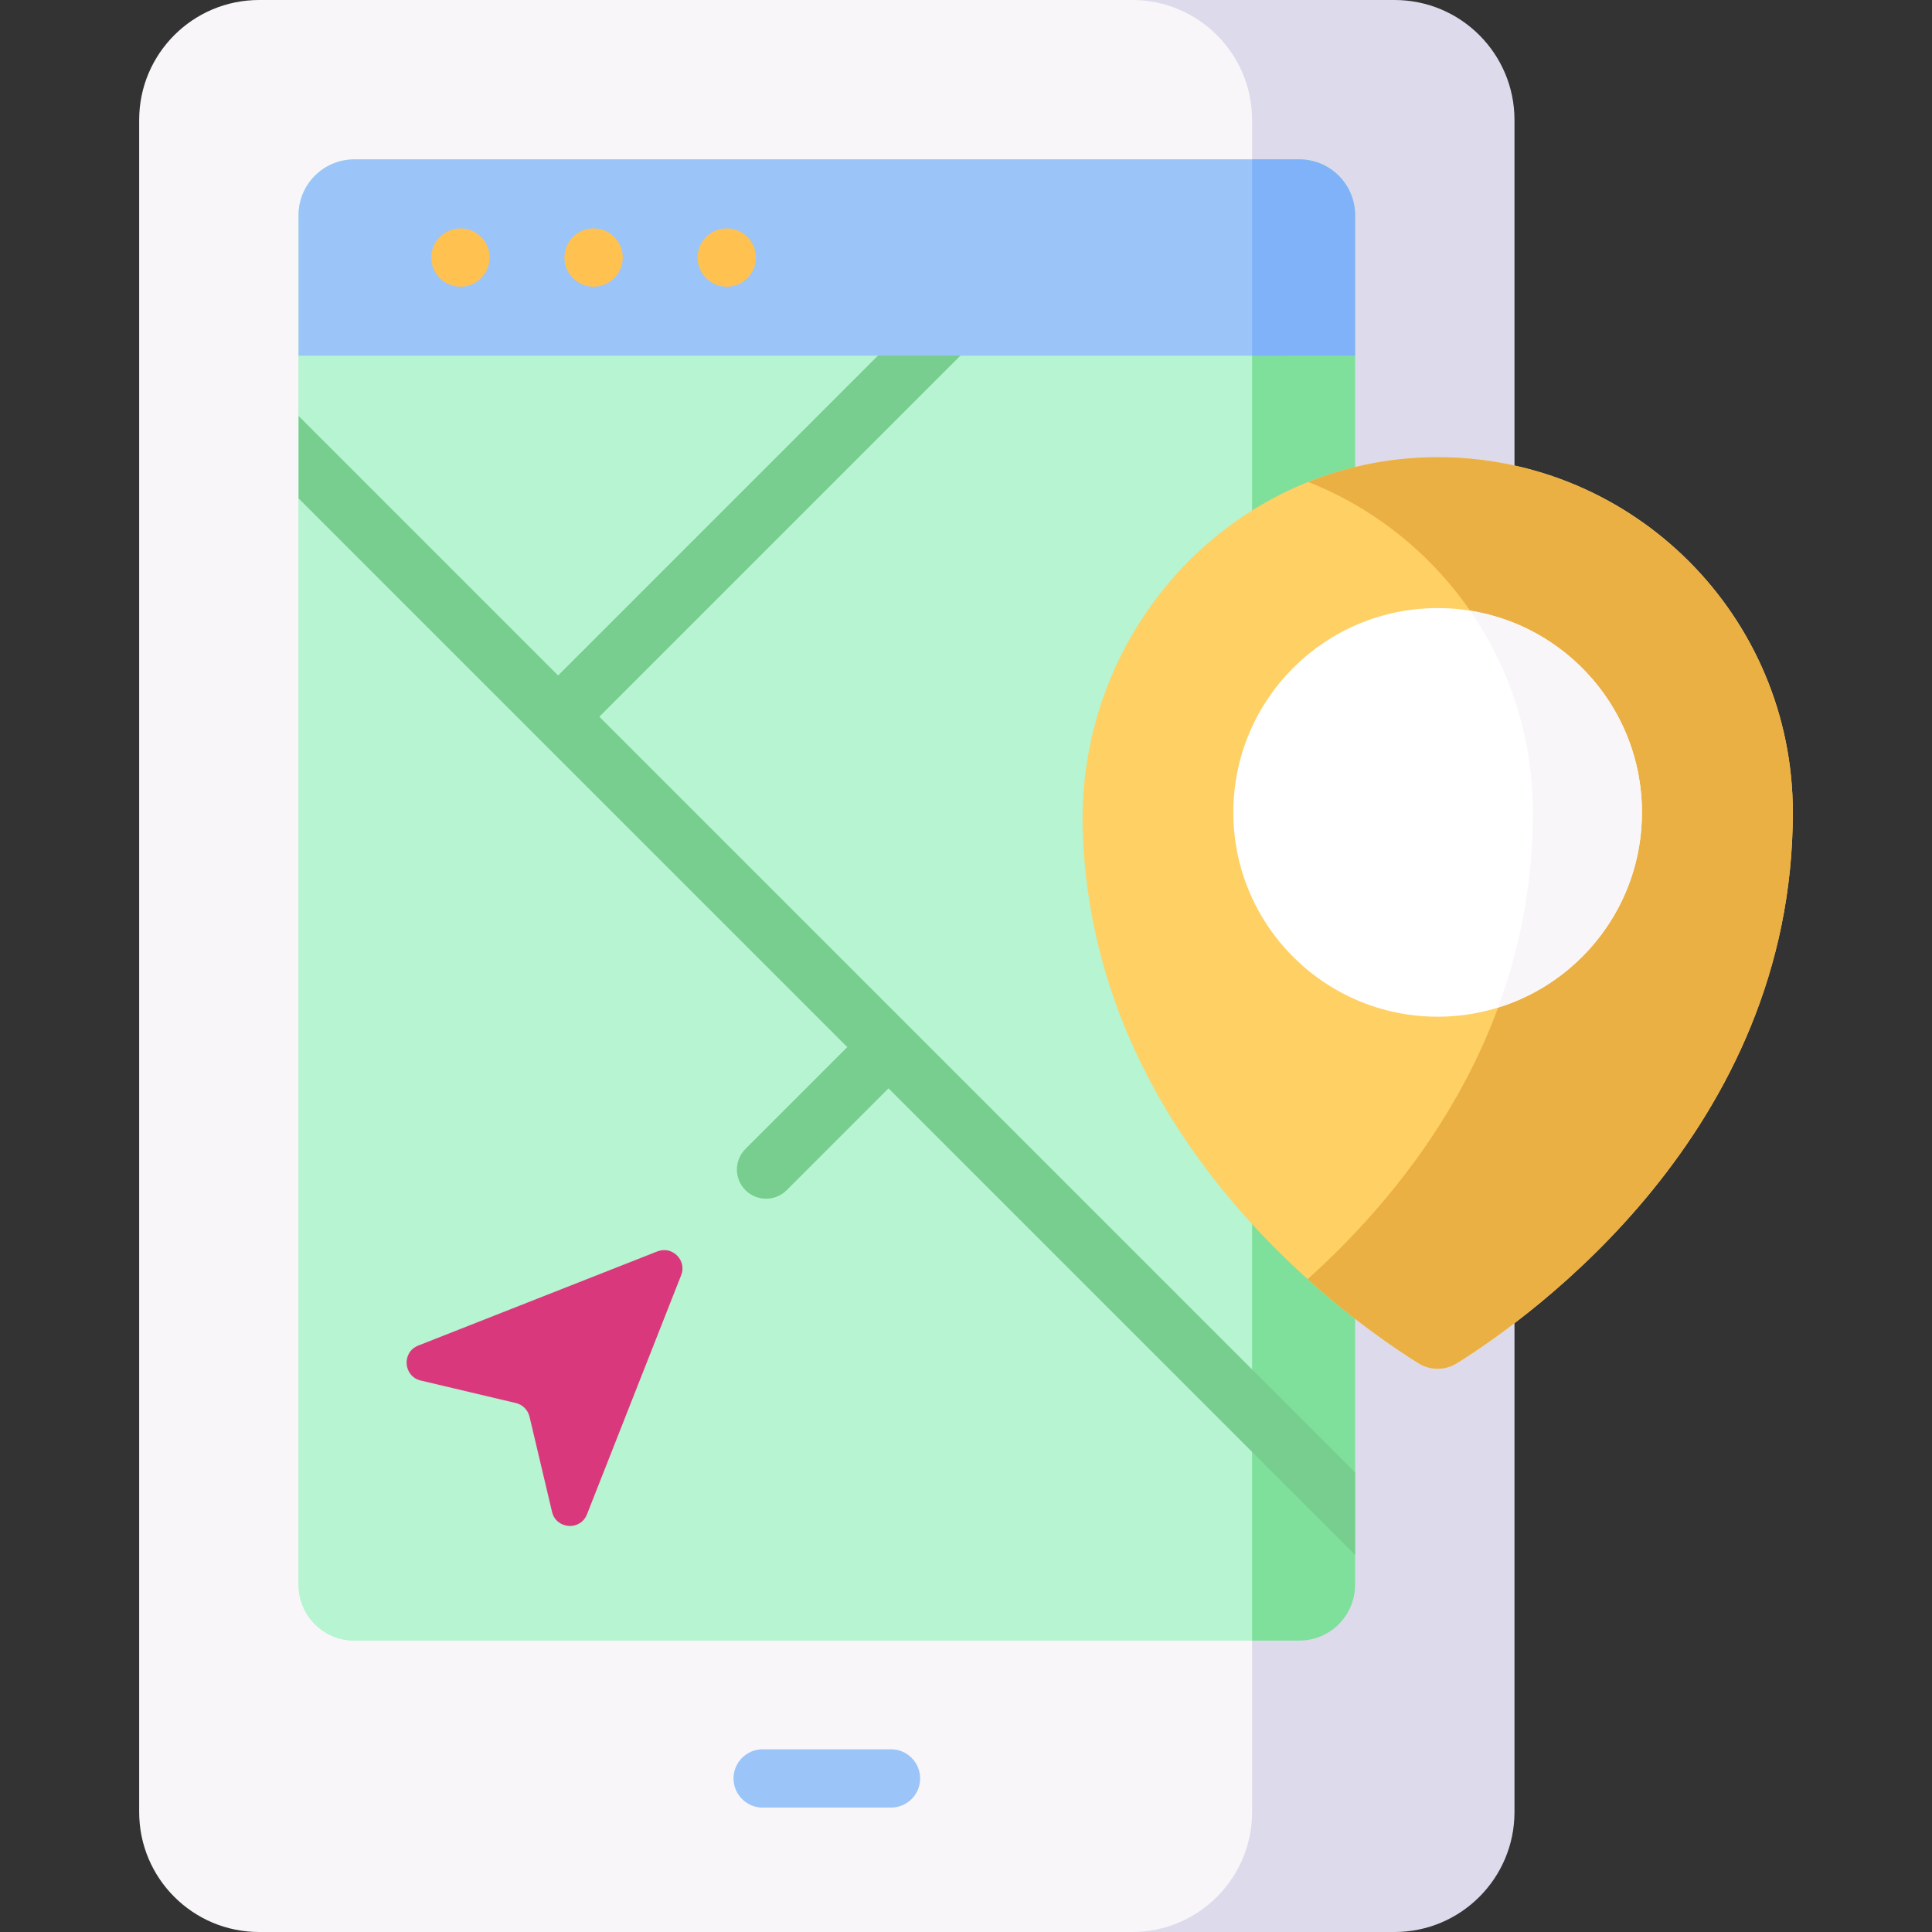
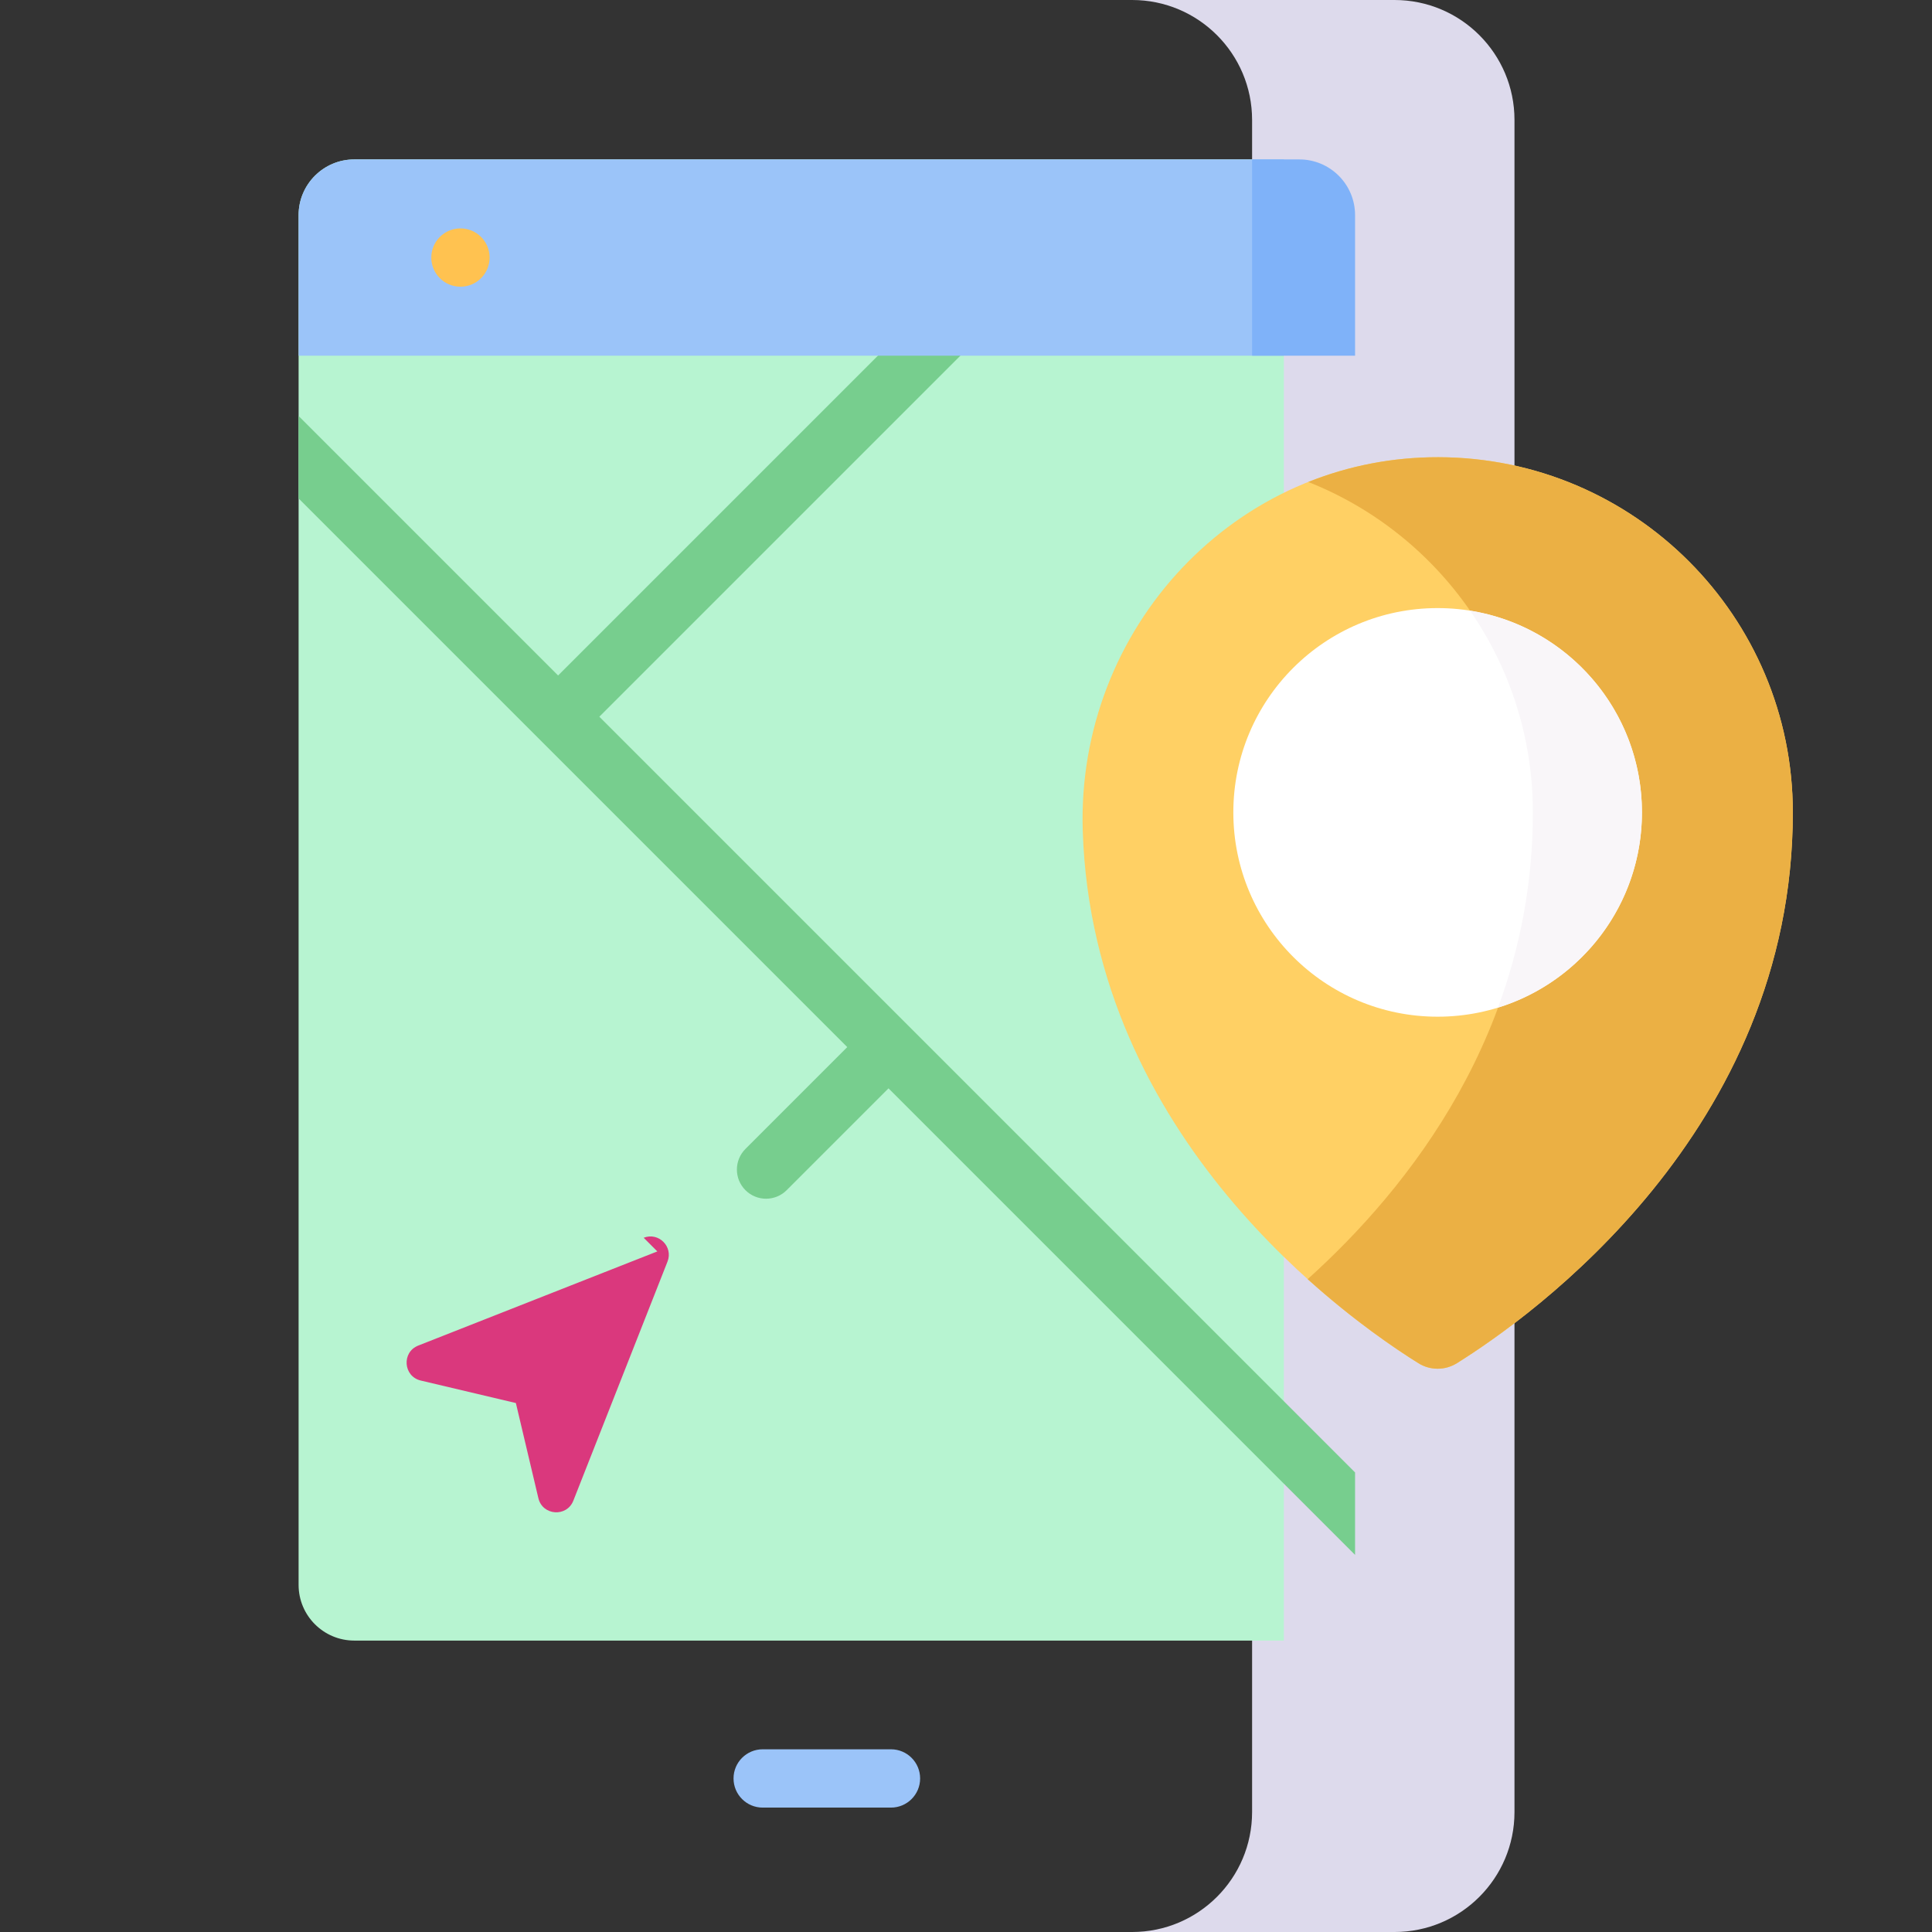
<svg xmlns="http://www.w3.org/2000/svg" id="Capa_1" enable-background="new 0 0 512 512" height="512" viewBox="0 0 512 512" width="512">
  <rect x="0" y="0" width="512" height="512" fill="#333333" stroke="none" />
  <g>
    <g>
      <g>
        <g>
          <g>
            <g>
              <g>
                <g>
-                   <path d="m340.234 480.207v-448.414c0-17.559-14.234-31.793-31.792-31.793h-239.768c-17.558 0-31.792 14.234-31.792 31.793v448.415c0 17.558 14.234 31.793 31.793 31.793h239.768c17.557-.001 31.791-14.235 31.791-31.794z" fill="#f9f6f9" />
                  <path d="m369.562 0h-69.537c17.559 0 31.793 14.234 31.793 31.793v448.415c0 17.558-14.234 31.793-31.793 31.793h69.537c17.559 0 31.793-14.234 31.793-31.793v-448.415c0-17.559-14.234-31.793-31.793-31.793z" fill="#dddaec" />
                  <path d="m340.234 42.248h-246.336c-8.156 0-14.768 6.612-14.768 14.768v362.987c0 8.156 6.612 14.768 14.768 14.768h246.336z" fill="#b7f4d1" />
-                   <path d="m340.234 42.248h-246.336c-8.156 0-14.768 6.612-14.768 14.768v362.987c0 8.156 6.612 14.768 14.768 14.768h246.336z" fill="#b7f4d1" />
-                   <path d="m344.338 42.248h-12.521v392.524h12.521c8.156 0 14.768-6.612 14.768-14.768v-362.988c.001-8.156-6.611-14.768-14.768-14.768z" fill="#7fe09b" />
                  <path d="m359.107 390.211-200.276-200.276 101.984-101.985c3.017-3.018 3.017-7.909 0-10.928-3.018-3.016-7.909-3.016-10.928 0l-101.984 101.986-68.773-68.774v21.855l63.3 63.3c.003.003.006.007.009.01s.007.006.01.009l82.087 82.087-26.987 26.987c-3.017 3.018-3.017 7.909 0 10.928 1.509 1.508 3.487 2.263 5.464 2.263s3.955-.755 5.464-2.263l26.987-26.987 123.643 123.643z" fill="#77ce8e" />
                  <path d="m340.234 42.248h-246.336c-8.156 0-14.768 6.612-14.768 14.768v37.245h261.105v-52.013z" fill="#9bc4f9" />
                  <path d="m344.339 42.248h-12.521v52.014h27.289v-37.246c0-8.156-6.612-14.768-14.768-14.768z" fill="#7fb2f9" />
                </g>
                <g>
                  <path d="m236.116 479.034h-33.996c-4.267 0-7.726-3.459-7.726-7.726s3.459-7.726 7.726-7.726h33.996c4.267 0 7.726 3.459 7.726 7.726s-3.459 7.726-7.726 7.726z" fill="#9bc4f9" />
                </g>
              </g>
              <g fill="#ffc250">
                <circle cx="122.024" cy="68.255" r="7.726" />
-                 <circle cx="157.307" cy="68.255" r="7.726" />
-                 <circle cx="192.591" cy="68.255" r="7.726" />
              </g>
            </g>
          </g>
        </g>
      </g>
    </g>
    <g>
      <g>
        <g>
          <path d="m381.195 121.163c-53.748-.115-96.005 45.391-94.254 99.111 2.653 81.435 69.759 129.018 88.96 140.996 3.123 1.948 7.068 1.94 10.191-.009 19.609-12.235 89.026-61.512 89.026-145.969 0-51.918-42.031-94.018-93.923-94.129z" fill="#ffd064" />
          <path d="m381.195 121.163c-12.221-.026-23.844 2.313-34.495 6.564 34.864 13.788 59.527 47.796 59.527 87.565 0 58.059-32.804 99.492-59.681 123.697 12.228 11.011 23.23 18.461 29.355 22.282 3.123 1.948 7.068 1.94 10.191-.009 19.609-12.235 89.026-61.512 89.026-145.969 0-51.919-42.031-94.019-93.923-94.13z" fill="#ebb044" />
          <circle cx="380.989" cy="215.292" fill="#fff" r="54.143" />
          <path d="m435.132 215.292c0-26.976-19.732-49.338-45.548-53.456 10.495 15.184 16.644 33.602 16.644 53.456 0 19.046-3.545 36.29-9.238 51.737 22.09-6.825 38.142-27.406 38.142-51.737z" fill="#f9f6f9" />
        </g>
-         <path d="m174.199 331.637-63.359 24.953c-4.436 1.747-3.976 8.169.663 9.267l25.209 5.963c1.793.424 3.193 1.824 3.617 3.617l5.963 25.209c1.097 4.64 7.52 5.099 9.267.663l24.954-63.358c1.559-3.96-2.355-7.874-6.314-6.314z" fill="#da387d" />
+         <path d="m174.199 331.637-63.359 24.953c-4.436 1.747-3.976 8.169.663 9.267l25.209 5.963l5.963 25.209c1.097 4.64 7.52 5.099 9.267.663l24.954-63.358c1.559-3.96-2.355-7.874-6.314-6.314z" fill="#da387d" />
      </g>
      <path d="" style="fill:none;stroke:#000;stroke-width:15;stroke-linecap:round;stroke-linejoin:round;stroke-miterlimit:10" />
    </g>
  </g>
</svg>